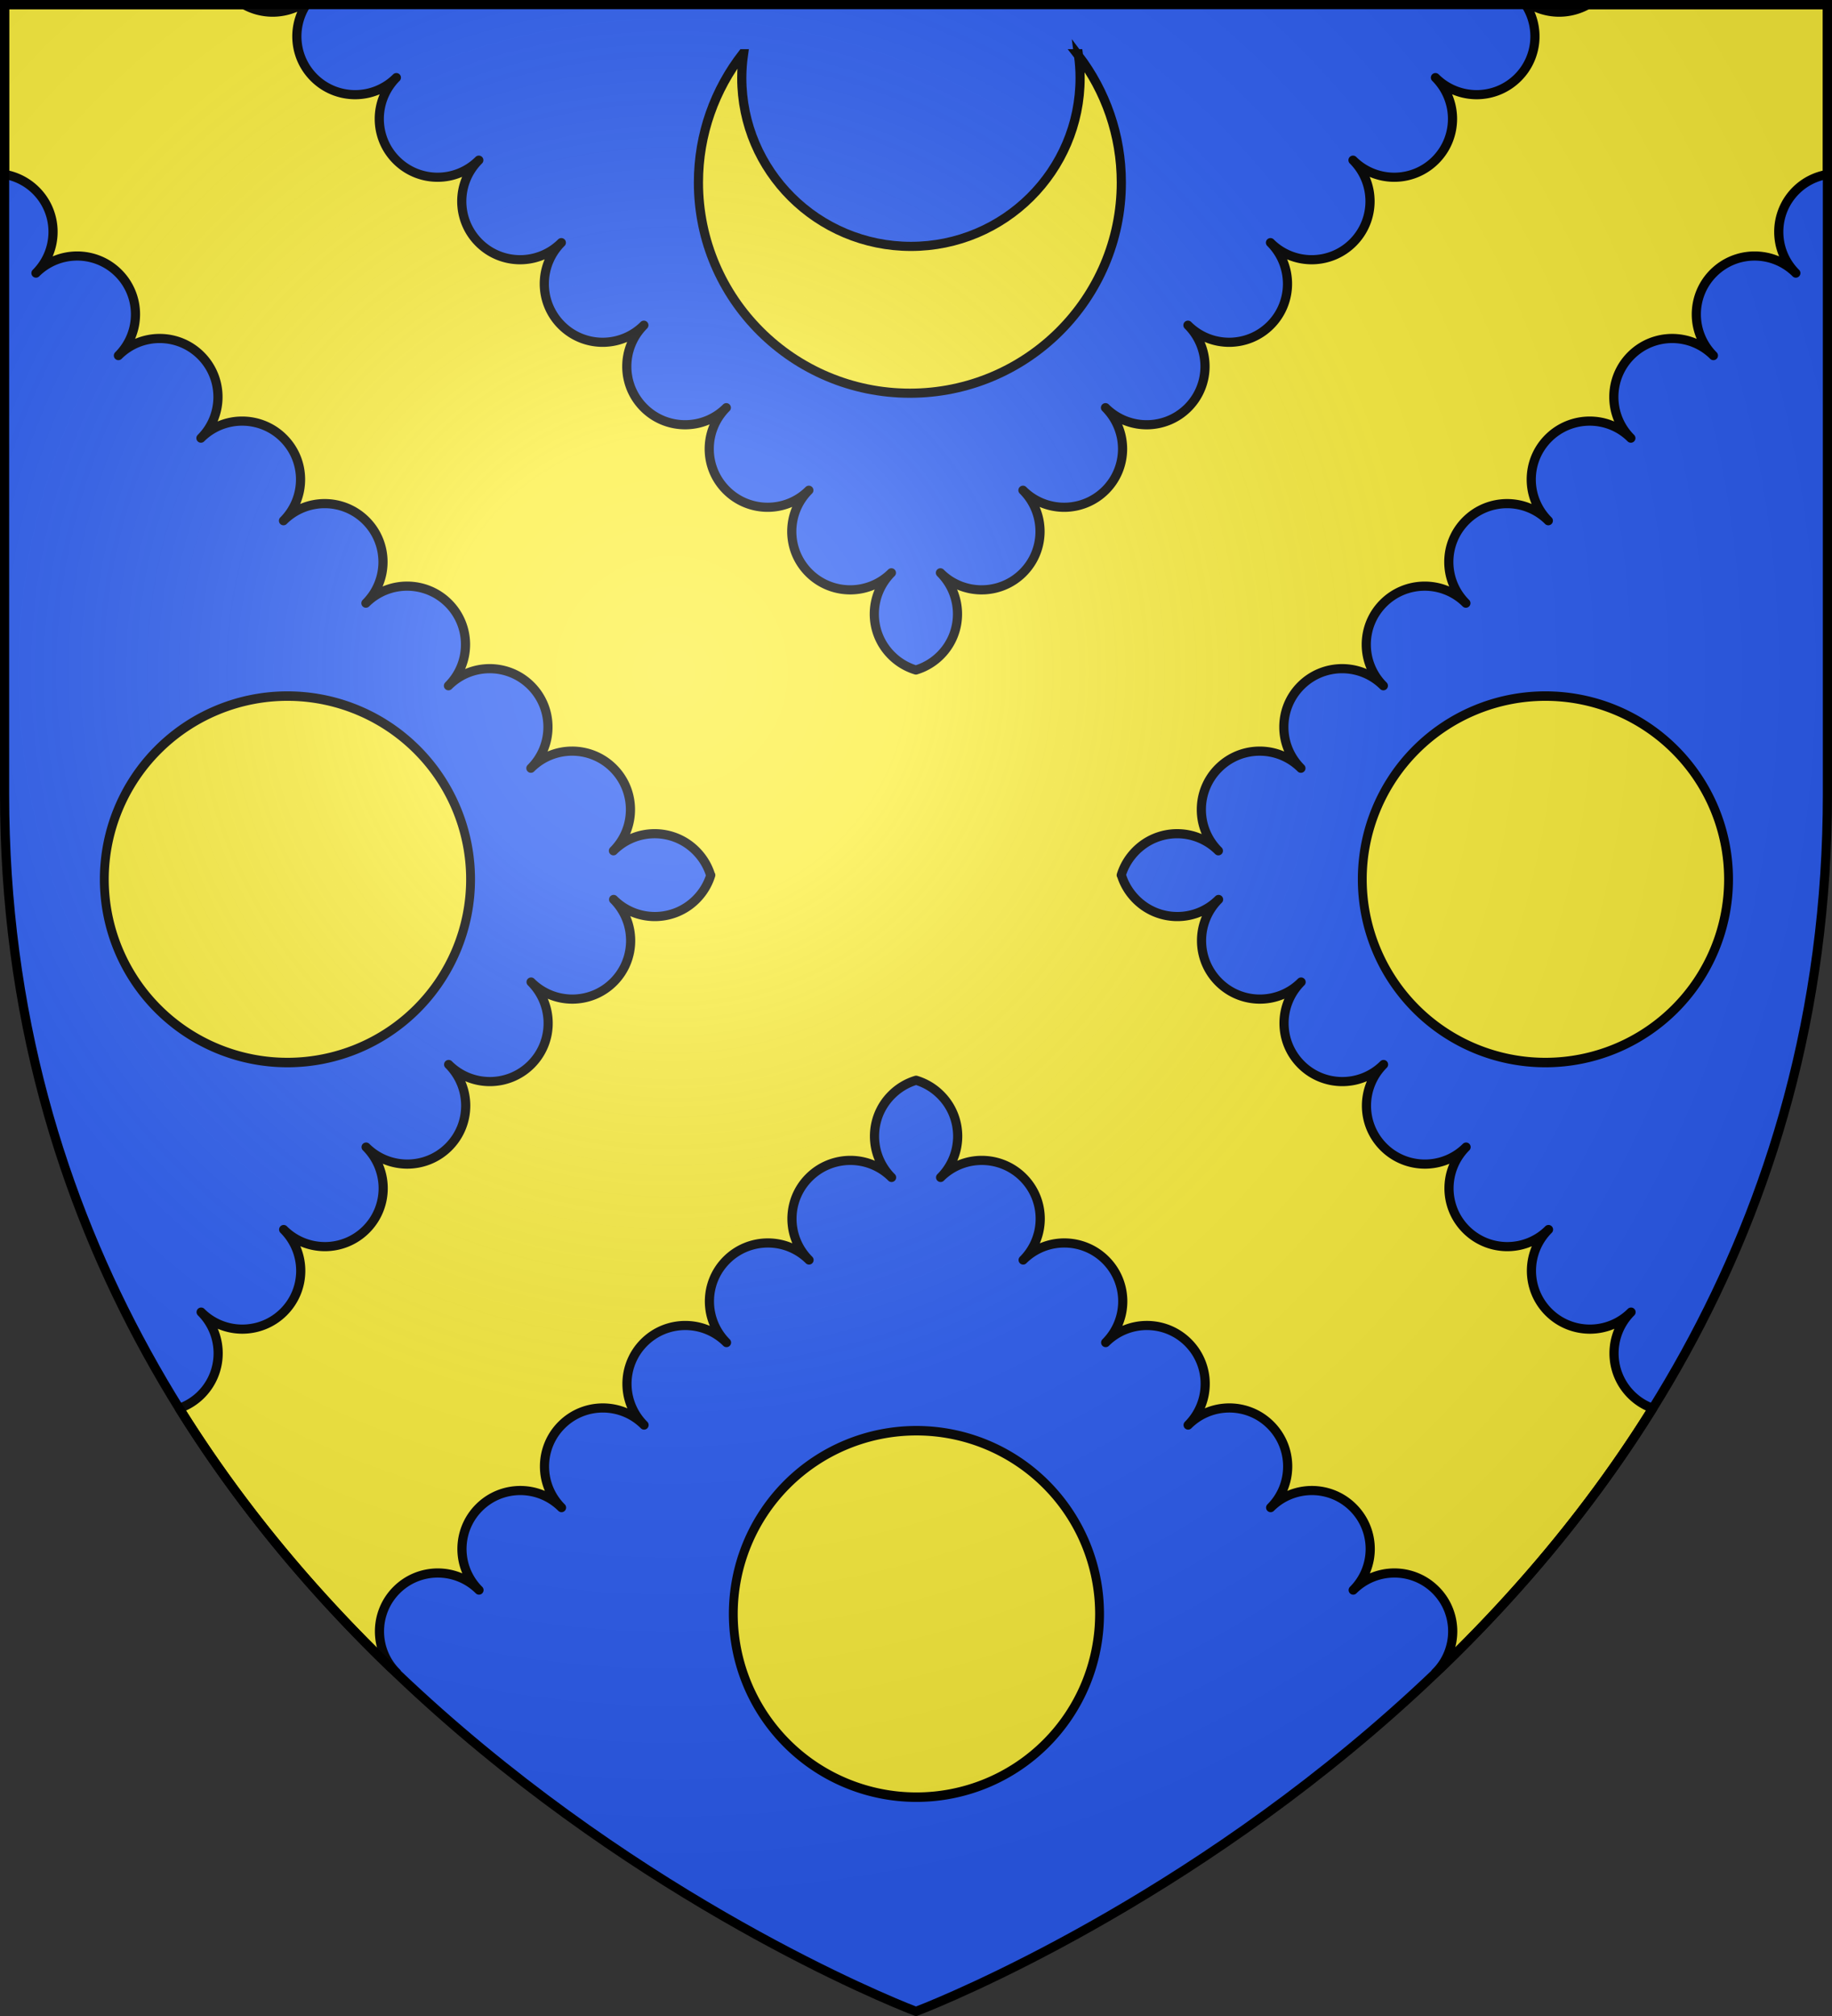
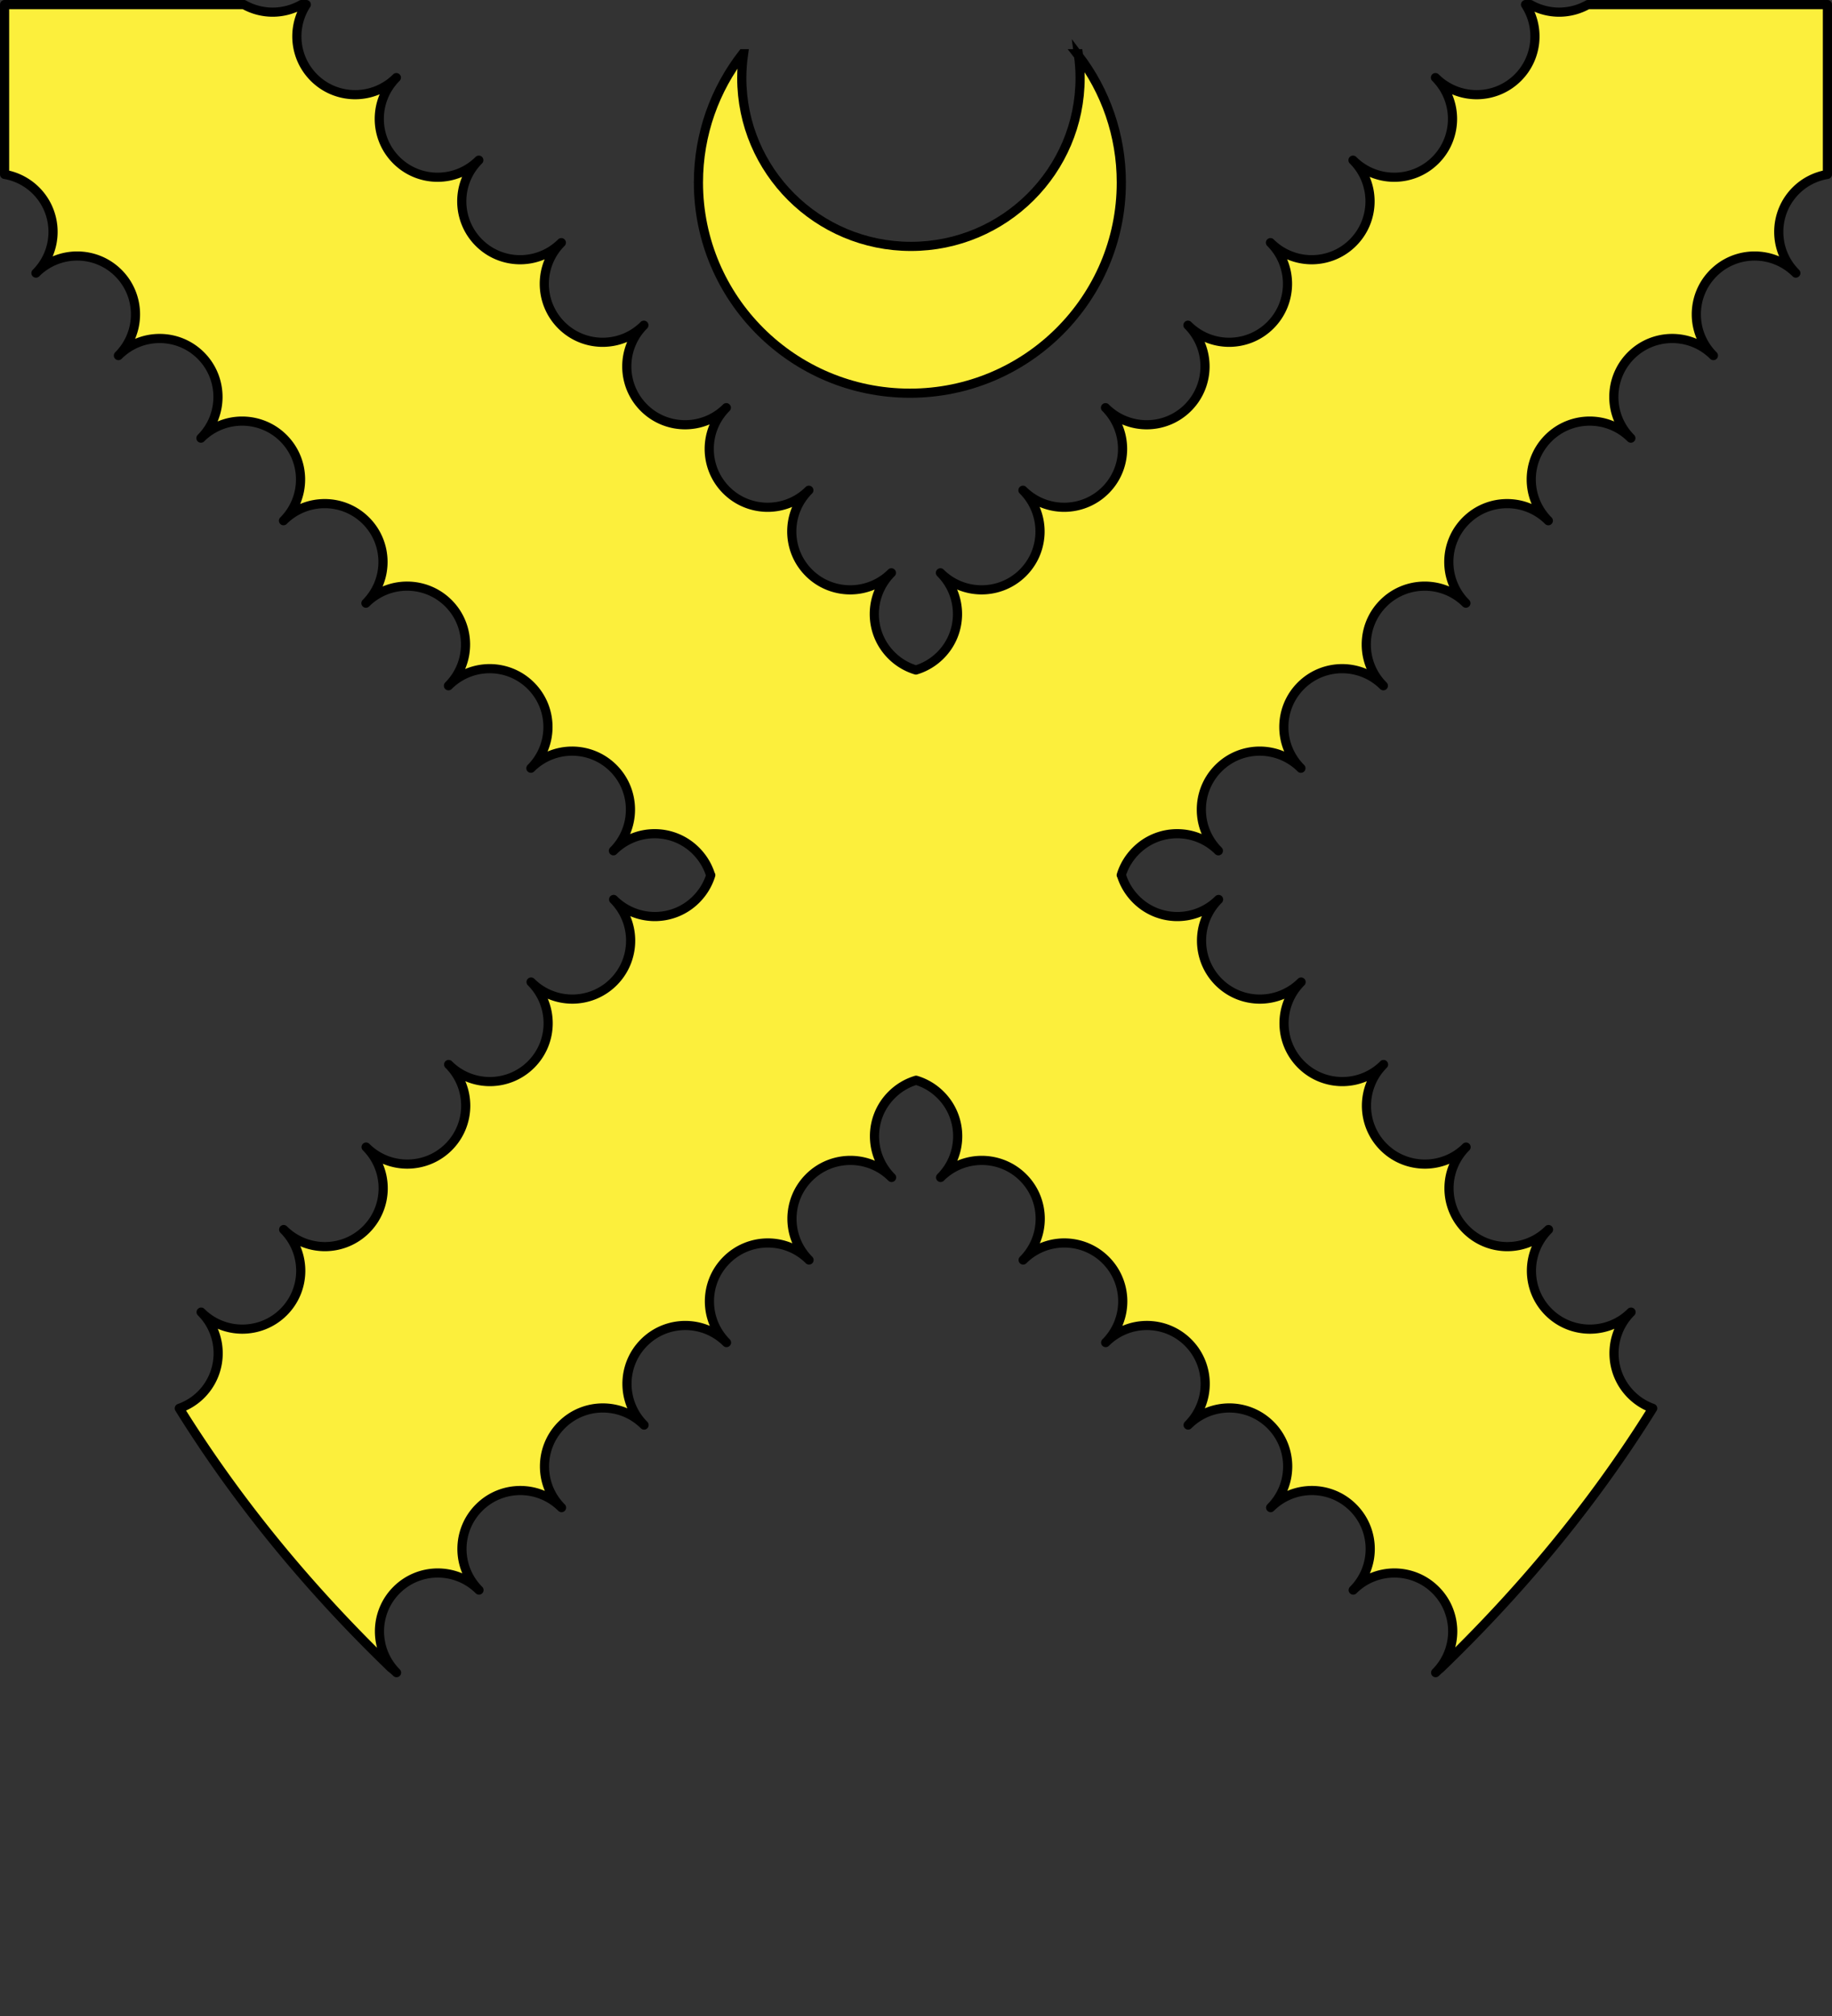
<svg xmlns="http://www.w3.org/2000/svg" xmlns:xlink="http://www.w3.org/1999/xlink" width="600" height="660" version="1.0">
  <rect width="100%" height="100%" fill="#333333" stroke="none" />
  <defs>
    <radialGradient id="c" cx="-80" cy="-80" r="405" gradientUnits="userSpaceOnUse">
      <stop offset="0" style="stop-color:#fff;stop-opacity:.31" />
      <stop offset=".19" style="stop-color:#fff;stop-opacity:.25" />
      <stop offset=".6" style="stop-color:#6b6b6b;stop-opacity:.125" />
      <stop offset="1" style="stop-color:#000;stop-opacity:.125" />
    </radialGradient>
-     <path id="a" d="M-298.5-298.5h597V-40C298.5 246.31 0 358.5 0 358.5S-298.5 246.31-298.5-40z" />
  </defs>
  <g transform="translate(300 300)">
    <use xlink:href="#a" width="600" height="660" style="fill:#2b5df2" />
    <path d="M1.5 1.5v55.594a19.07 19.07 0 0 1 10.281 5.312c7.459 7.458 7.45 19.55 0 27 7.45-7.45 19.542-7.458 27 0 7.459 7.459 7.45 19.55 0 27 7.45-7.45 19.542-7.458 27 0 7.459 7.459 7.482 19.581.031 27.031 7.451-7.45 19.573-7.426 27.032.032s7.45 19.55 0 27c7.45-7.45 19.542-7.458 27 0s7.45 19.55 0 27c7.45-7.45 19.573-7.427 27.031.031s7.45 19.55 0 27c7.45-7.45 19.542-7.458 27 0s7.451 19.55 0 27c7.45-7.45 19.542-7.458 27 0s7.482 19.58.031 27.031c7.45-7.45 19.542-7.458 27 0 2.303 2.303 3.933 5.055 4.813 7.969h.062c-.88 2.913-2.51 5.666-4.812 7.969-7.459 7.458-19.55 7.45-27 0 7.45 7.45 7.427 19.573-.031 27.031s-19.55 7.45-27 0c7.45 7.45 7.458 19.542 0 27s-19.55 7.45-27 0c7.45 7.45 7.458 19.542 0 27s-19.581 7.482-27.032.031c7.45 7.45 7.458 19.542 0 27s-19.55 7.45-27 0c7.45 7.45 7.459 19.542 0 27s-19.58 7.482-27.031.031c7.45 7.451 7.427 19.573-.031 27.032a18.95 18.95 0 0 1-7.125 4.469C79.05 493.74 103.096 521.958 128.03 546a19 19 0 0 1 1.844 1.594c-7.45-7.45-7.458-19.573 0-27.032s19.55-7.45 27 0c-7.45-7.45-7.427-19.541.031-27 7.459-7.458 19.55-7.45 27 0-7.45-7.45-7.427-19.572.031-27.03 7.46-7.459 19.55-7.451 27 0-7.45-7.451-7.458-19.543 0-27 7.46-7.459 19.55-7.451 27 0-7.45-7.451-7.458-19.542 0-27 7.459-7.459 19.581-7.482 27.032-.032-7.45-7.45-7.458-19.542 0-27s19.58-7.482 27.031-.031c-7.45-7.45-7.458-19.542 0-27a19.06 19.06 0 0 1 8.031-4.813 19.06 19.06 0 0 1 8.031 4.813c7.459 7.458 7.451 19.55 0 27 7.451-7.45 19.573-7.427 27.032.031s7.45 19.55 0 27c7.45-7.45 19.573-7.427 27.031.031 7.458 7.459 7.45 19.55 0 27 7.45-7.45 19.541-7.458 27 0s7.45 19.55 0 27c7.45-7.45 19.541-7.458 27 0s7.482 19.581.031 27.031c7.45-7.45 19.542-7.458 27 0 7.459 7.459 7.482 19.55.031 27 7.451-7.45 19.542-7.458 27 0 7.459 7.459 7.451 19.581 0 27.032a19 19 0 0 1 1.594-1.438c24.998-24.077 49.121-52.339 69.5-85.093a19 19 0 0 1-7.062-4.47c-7.459-7.458-7.482-19.58-.032-27.03-7.45 7.45-19.572 7.426-27.03-.032-7.46-7.458-7.451-19.55 0-27-7.451 7.45-19.543 7.458-27 0-7.459-7.458-7.451-19.55 0-27-7.451 7.45-19.574 7.427-27.032-.031s-7.45-19.55 0-27c-7.45 7.45-19.542 7.458-27 0s-7.45-19.55 0-27c-7.45 7.45-19.542 7.458-27 0s-7.482-19.58-.031-27.031c-7.45 7.45-19.542 7.458-27 0-2.303-2.303-3.933-5.055-4.813-7.969h-.062c.88-2.913 2.51-5.666 4.812-7.969 7.459-7.458 19.55-7.45 27 0-7.45-7.45-7.427-19.573.031-27.031 7.459-7.458 19.55-7.45 27 0-7.45-7.45-7.458-19.542 0-27s19.55-7.45 27 0c-7.45-7.45-7.458-19.542 0-27s19.581-7.482 27.032-.031c-7.45-7.45-7.458-19.542 0-27s19.55-7.45 27 0c-7.45-7.45-7.459-19.542 0-27s19.58-7.482 27.031-.031c-7.45-7.451-7.427-19.573.031-27.032s19.55-7.45 27 0c-7.45-7.45-7.458-19.541 0-27s19.55-7.45 27 0c-7.45-7.45-7.458-19.542 0-27 2.917-2.917 6.559-4.672 10.344-5.312V1.5h-78.437a19.15 19.15 0 0 1-18.844 0h-1.594c4.822 7.399 3.998 17.408-2.5 23.906-7.458 7.458-19.55 7.45-27 0 7.45 7.45 7.458 19.573 0 27.032s-19.55 7.45-27 0c7.45 7.45 7.427 19.541-.031 27-7.459 7.458-19.55 7.45-27 0 7.45 7.45 7.427 19.572-.031 27.03-7.46 7.459-19.55 7.451-27 0 7.45 7.451 7.457 19.543 0 27-7.46 7.459-19.55 7.451-27 0 7.45 7.451 7.458 19.542 0 27-7.459 7.459-19.581 7.482-27.032.032 7.45 7.45 7.458 19.542 0 27s-19.58 7.482-27.031.031c7.45 7.45 7.459 19.542 0 27a19.06 19.06 0 0 1-8.031 4.813 19.06 19.06 0 0 1-8.031-4.813c-7.459-7.458-7.451-19.55 0-27-7.451 7.45-19.573 7.427-27.032-.031s-7.45-19.55 0-27c-7.45 7.45-19.573 7.427-27.031-.031-7.458-7.459-7.45-19.55 0-27-7.45 7.45-19.541 7.458-27 0s-7.45-19.55 0-27c-7.45 7.45-19.541 7.458-27 0s-7.482-19.581-.031-27.031c-7.45 7.45-19.542 7.458-27 0-7.459-7.459-7.482-19.55-.031-27-7.451 7.45-19.542 7.458-27 0-7.459-7.459-7.451-19.581 0-27.032-7.451 7.45-19.543 7.458-27 0-6.499-6.498-7.323-16.507-2.5-23.906h-1.594a19.15 19.15 0 0 1-18.844 0z" style="fill:#fcef3c;fill-opacity:1;stroke:#000;stroke-width:3;stroke-linecap:round;stroke-linejoin:round;stroke-miterlimit:4;stroke-dasharray:none;stroke-opacity:1" transform="translate(-300 -300)" />
  </g>
  <g transform="translate(300 300)">
-     <path id="b" d="M-333.35 548.883a63.135 58.926 0 1 1-126.27 0 63.135 58.926 0 1 1 126.27 0z" style="opacity:1;fill:#fcef3c;fill-opacity:1;stroke:#000;stroke-width:3.05;stroke-linecap:butt;stroke-linejoin:round;stroke-miterlimit:4;stroke-dasharray:none;stroke-opacity:1" transform="matrix(.95 0 0 1.018 376.8 -330.391)" />
    <use xlink:href="#b" width="600" height="660" transform="translate(-206 -240.5)" />
    <use xlink:href="#b" width="600" height="660" transform="translate(206 -240.5)" />
    <path d="M67.245-240.24c0-15.598-5.212-29.98-13.99-41.537.315 2.38.49 4.812.49 7.276 0 30.455-24.816 55.166-55.396 55.166s-55.411-24.711-55.411-55.166c0-2.686.217-5.327.592-7.911h-.303c-9.072 11.663-14.481 26.288-14.481 42.172 0 38.067 31.031 68.968 69.256 68.968s69.243-30.9 69.243-68.968zm-13.99-41.537c-.029-.214-.07-.422-.101-.635h-.405c.166.213.342.42.506.635z" style="fill:#fcef3c;fill-opacity:1;fill-rule:nonzero;stroke:#000;stroke-width:3;stroke-linecap:butt;stroke-linejoin:miter;marker:none;marker-start:none;marker-mid:none;marker-end:none;stroke-miterlimit:4;stroke-dasharray:none;stroke-dashoffset:0;stroke-opacity:1;visibility:visible;display:inline;overflow:visible" />
  </g>
  <use xlink:href="#a" width="600" height="660" style="fill:url(#c)" transform="translate(300 300)" />
  <use xlink:href="#a" width="600" height="660" style="fill:none;stroke:#000;stroke-width:3" transform="translate(300 300)" />
</svg>